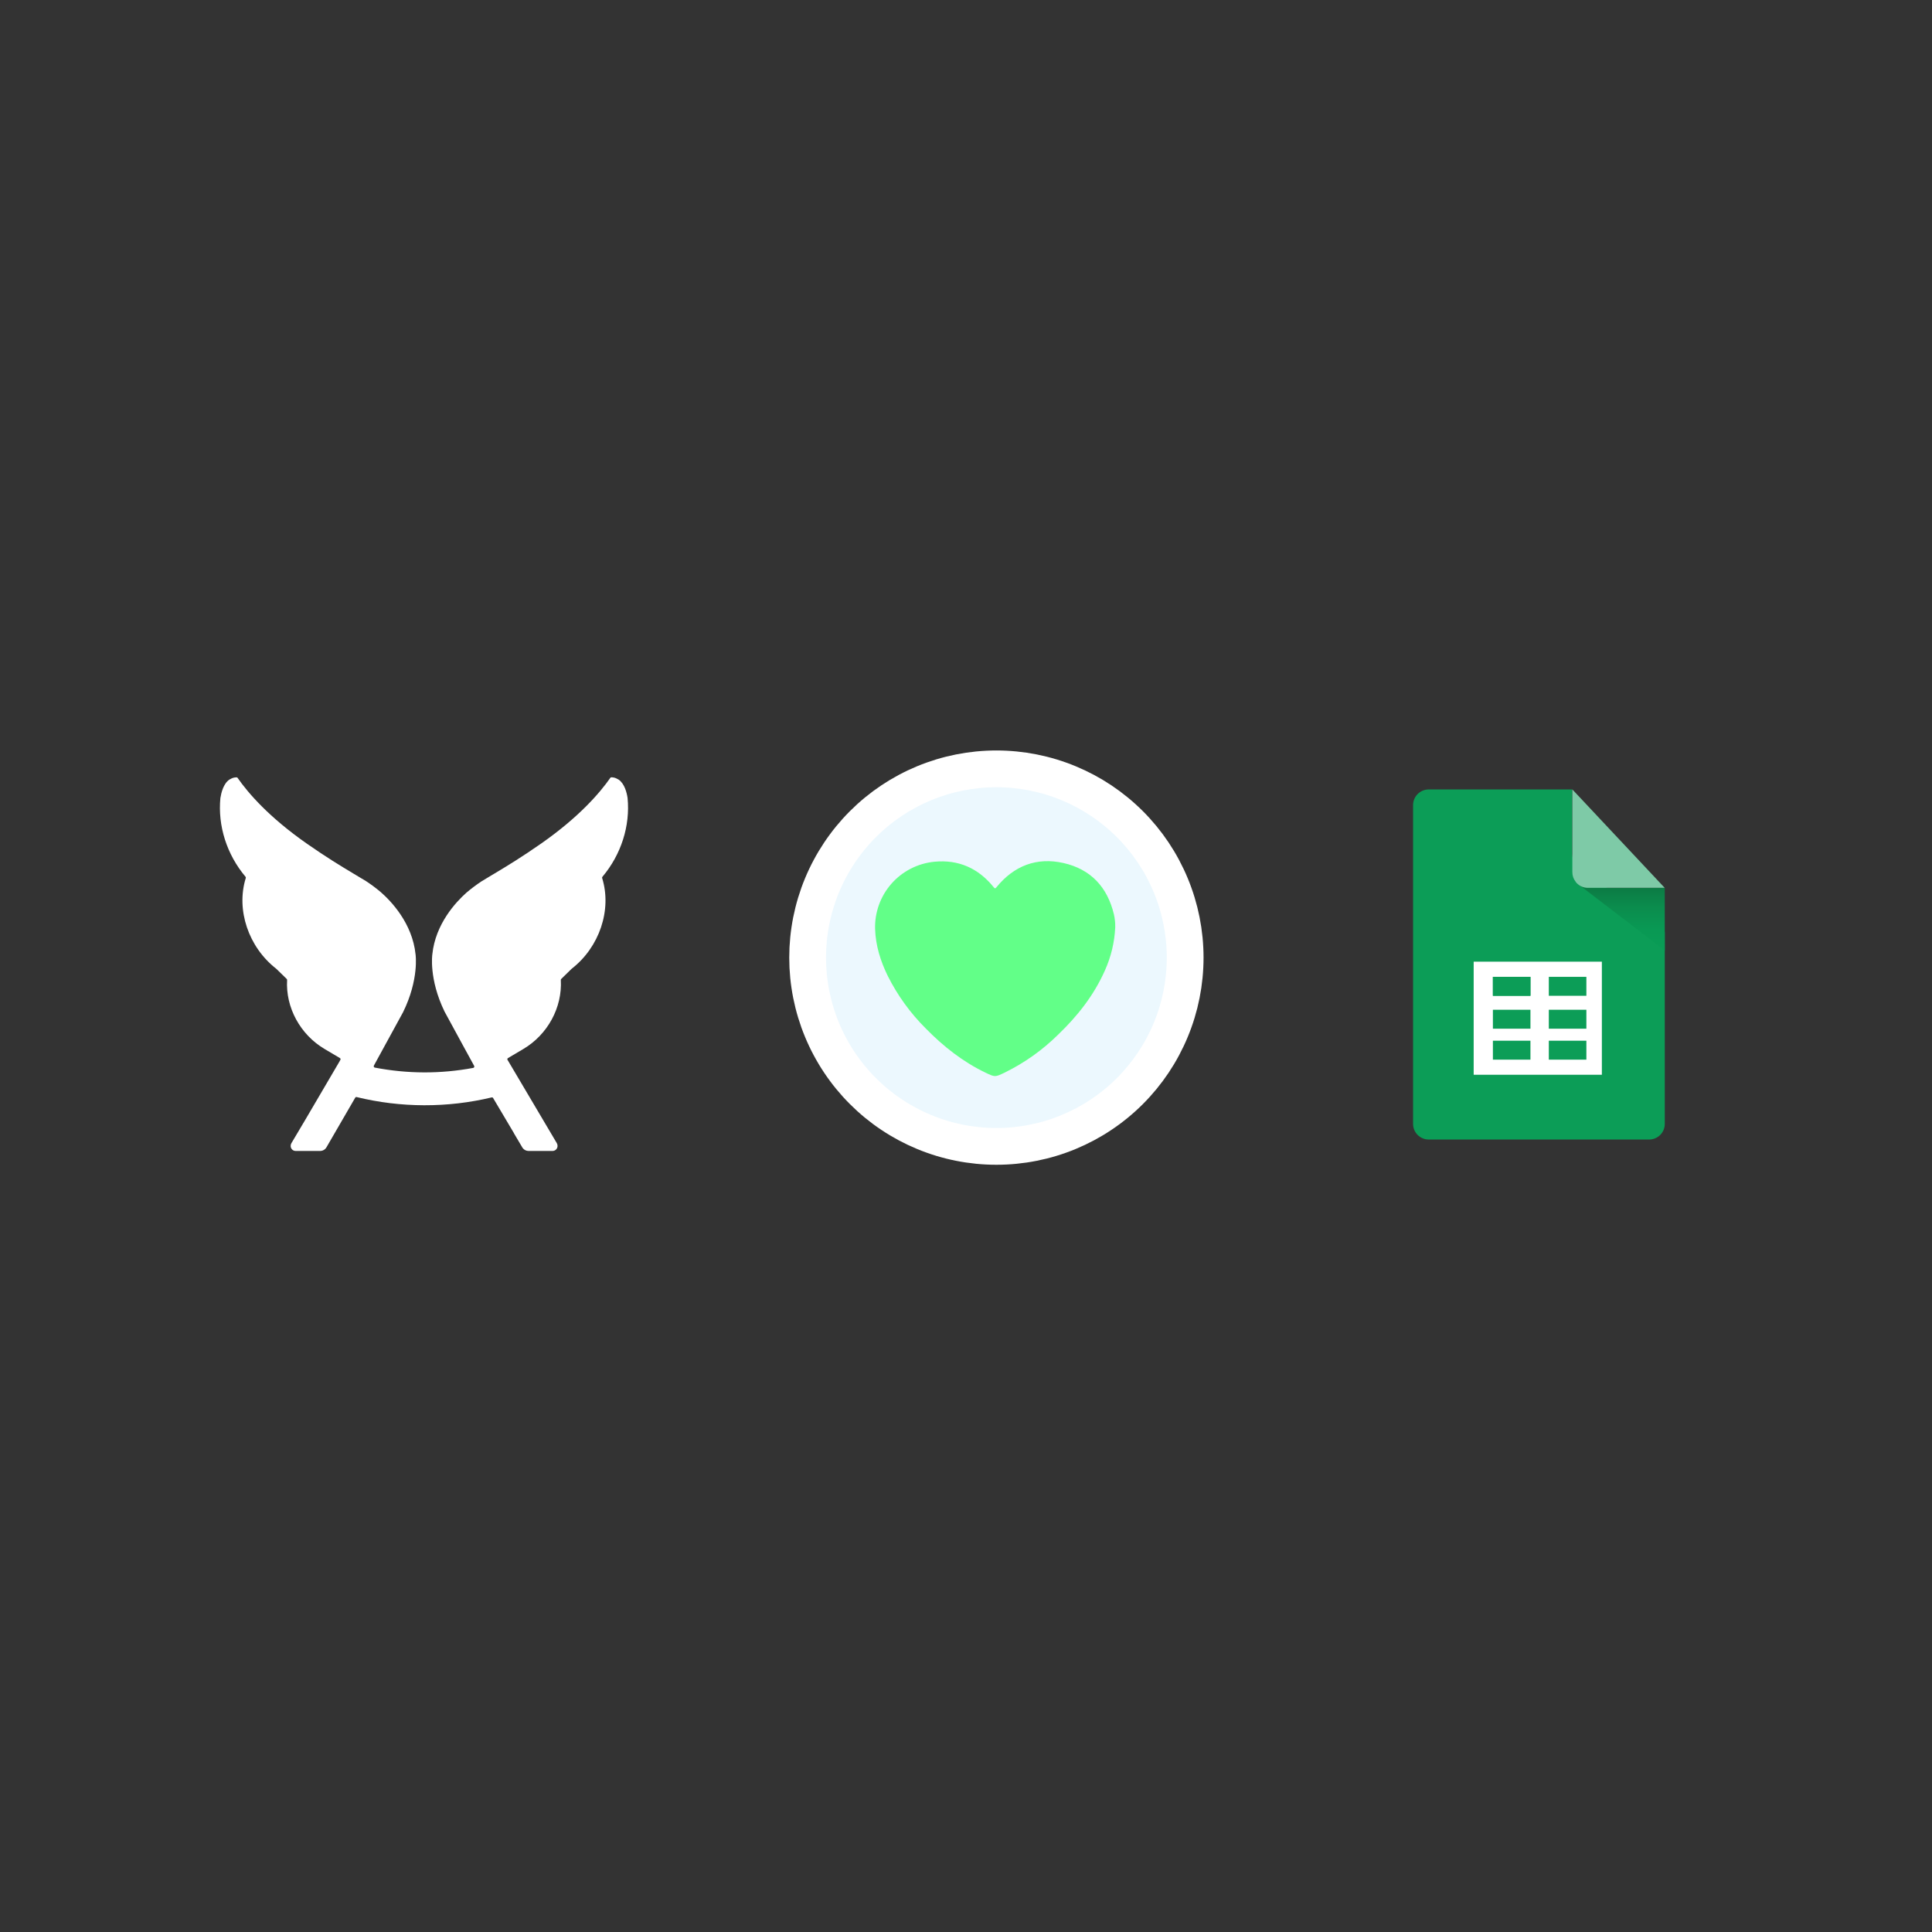
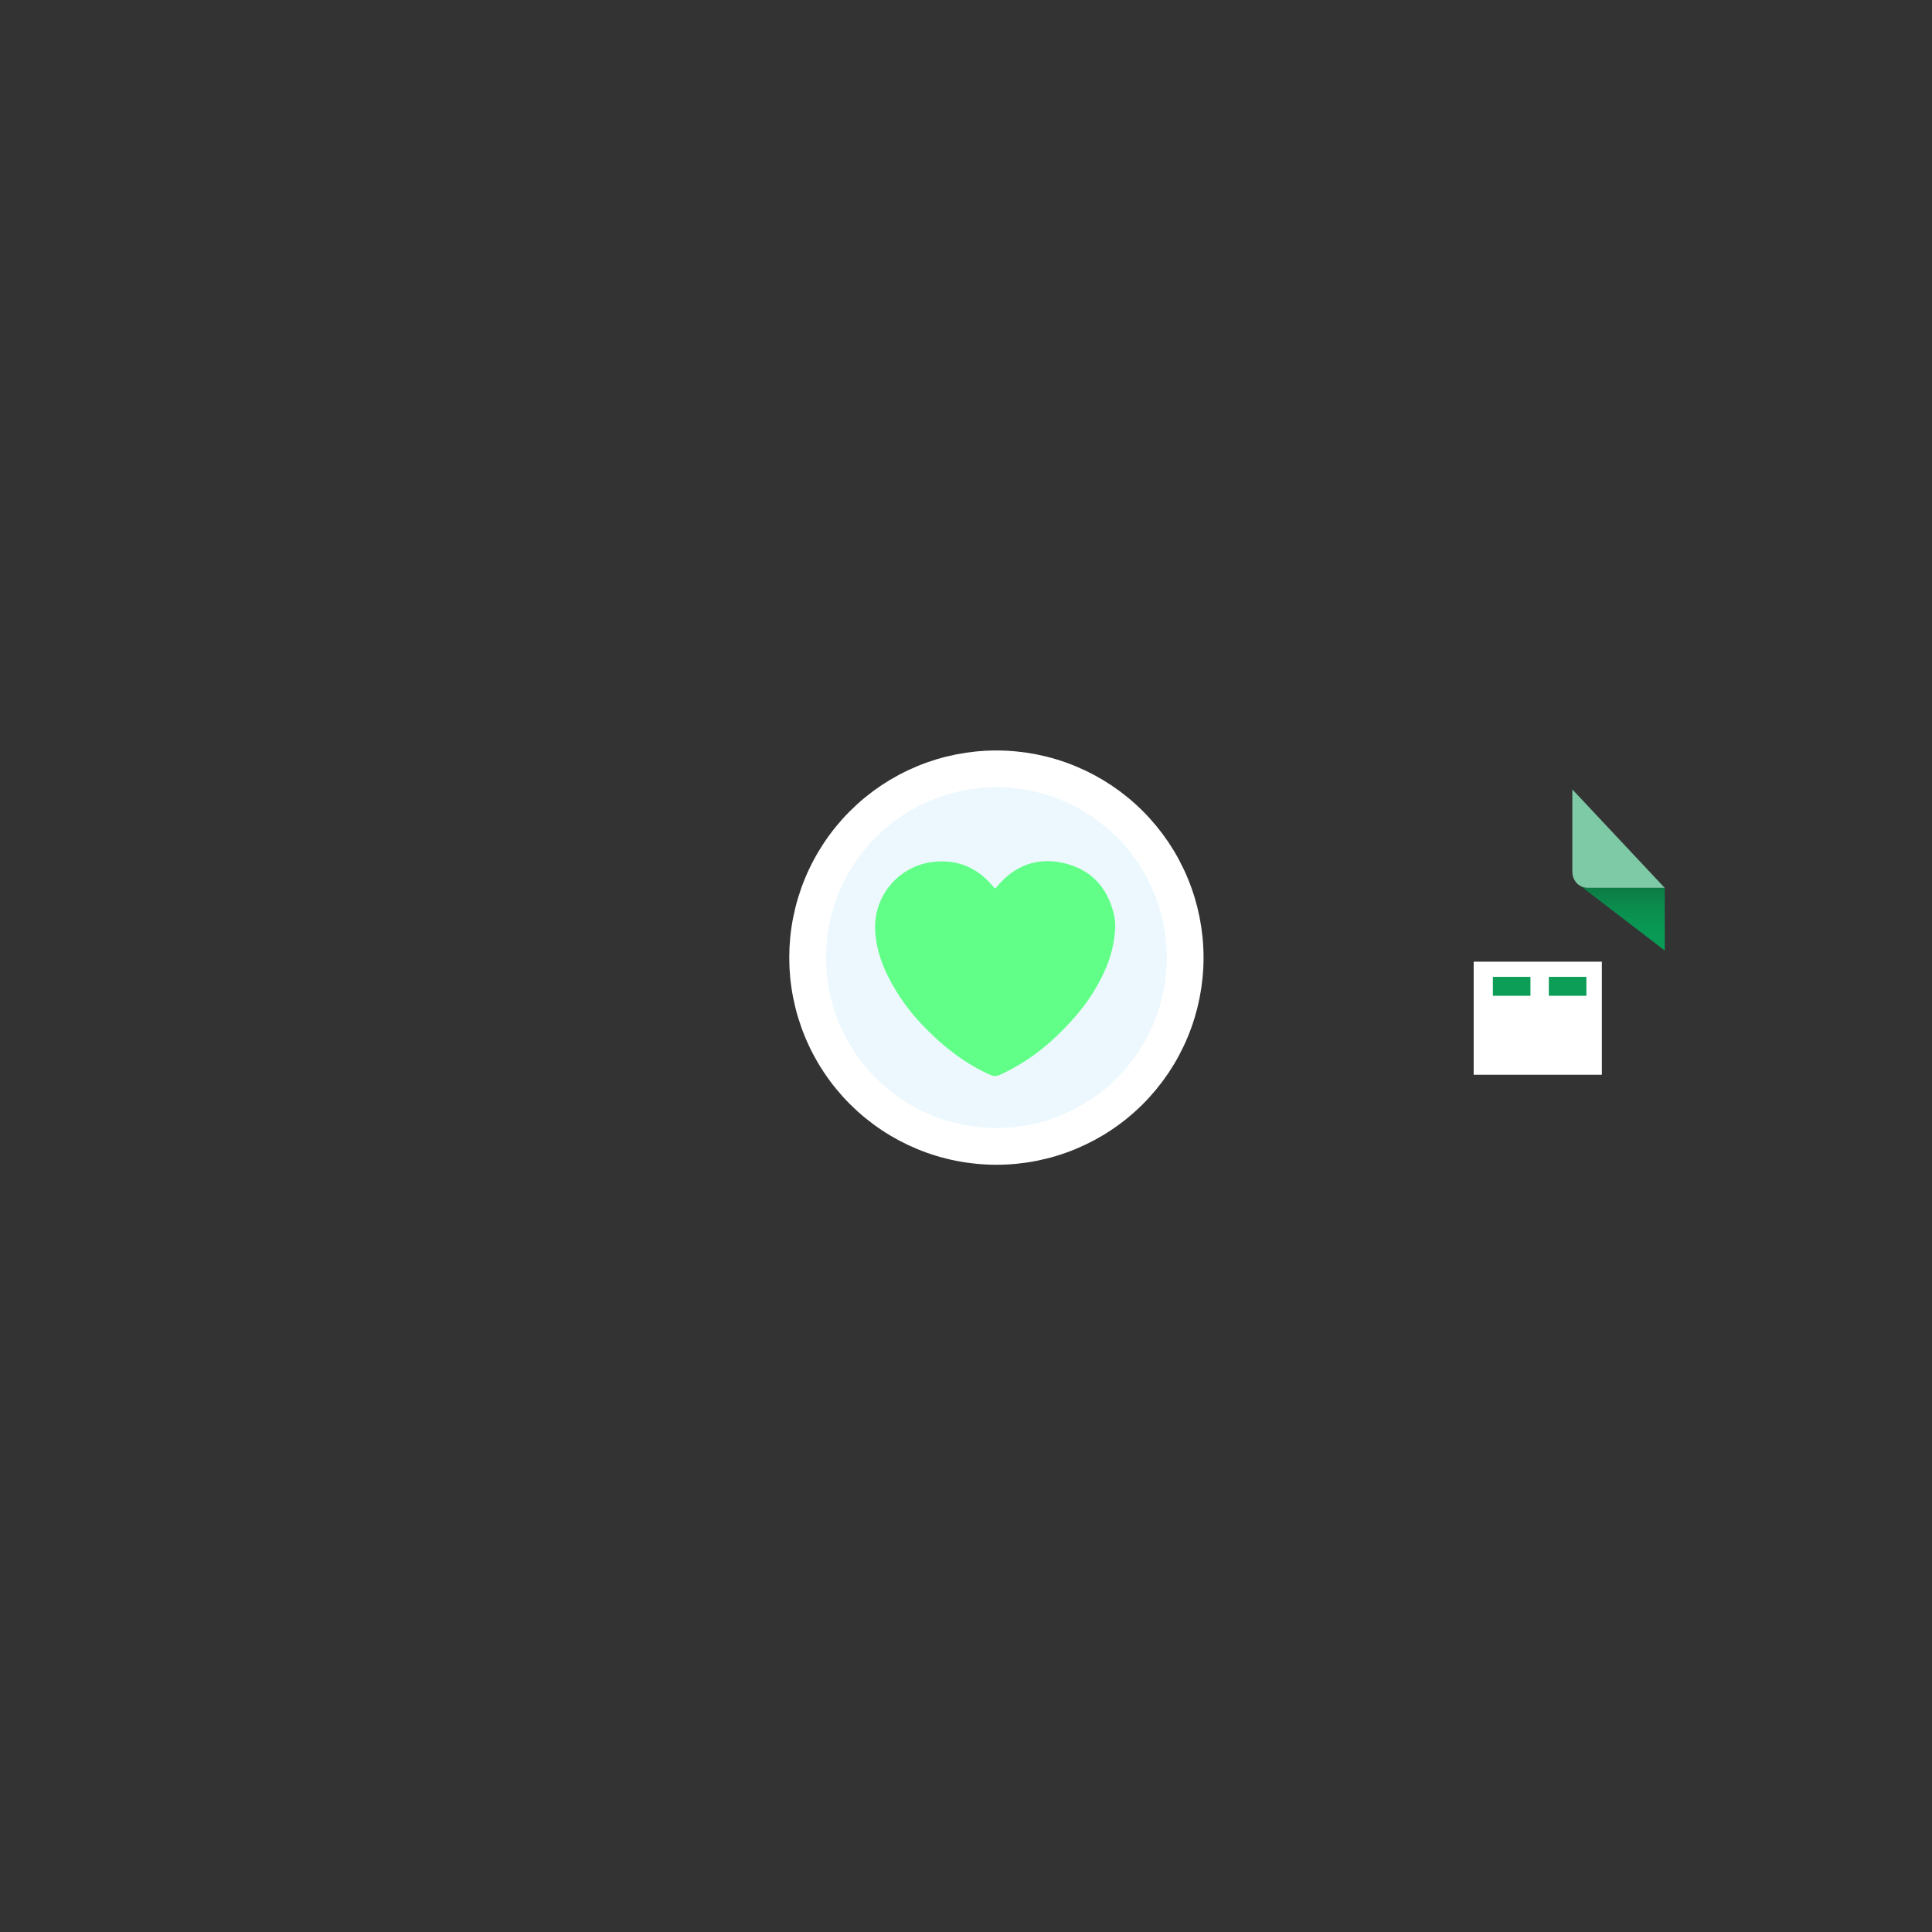
<svg xmlns="http://www.w3.org/2000/svg" width="900" zoomAndPan="magnify" viewBox="0 0 675 675" height="900" preserveAspectRatio="xMidYMid meet" version="1.0">
  <rect x="0" y="0" width="675" height="675" fill="#333333" stroke="none" />
  <defs>
    <clipPath id="bed8ceaa72">
      <path d="M 263.043 257.52 L 433.789 257.52 L 433.789 416.285 L 263.043 416.285 Z M 263.043 257.52 " clip-rule="nonzero" />
    </clipPath>
    <clipPath id="bd0efdbaad">
      <path d="M 550 308 L 582 308 L 582 333 L 550 333 Z M 550 308 " clip-rule="nonzero" />
    </clipPath>
    <clipPath id="71e0017741">
      <path d="M 554.789 310.176 C 554.066 310.176 553.371 310.035 552.703 309.758 C 552.035 309.48 551.445 309.086 550.938 308.57 L 581.633 332.102 L 581.633 310.176 Z M 554.789 310.176 " clip-rule="nonzero" />
    </clipPath>
    <linearGradient x1="226.36" gradientTransform="matrix(0.401, 0, 0, 0.401, 475.511, 274.813)" y1="84.18" x2="226.36" gradientUnits="userSpaceOnUse" y2="142.86" id="a3366d672b">
      <stop stop-opacity="1" stop-color="rgb(5.099%, 46.7%, 25.899%)" offset="0" />
      <stop stop-opacity="1" stop-color="rgb(5.081%, 46.883%, 25.995%)" offset="0.016" />
      <stop stop-opacity="1" stop-color="rgb(5.045%, 47.255%, 26.192%)" offset="0.031" />
      <stop stop-opacity="1" stop-color="rgb(5.008%, 47.632%, 26.389%)" offset="0.047" />
      <stop stop-opacity="1" stop-color="rgb(4.971%, 48.009%, 26.587%)" offset="0.062" />
      <stop stop-opacity="1" stop-color="rgb(4.935%, 48.386%, 26.784%)" offset="0.078" />
      <stop stop-opacity="1" stop-color="rgb(4.898%, 48.763%, 26.982%)" offset="0.094" />
      <stop stop-opacity="1" stop-color="rgb(4.861%, 49.139%, 27.179%)" offset="0.109" />
      <stop stop-opacity="1" stop-color="rgb(4.825%, 49.516%, 27.377%)" offset="0.125" />
      <stop stop-opacity="1" stop-color="rgb(4.787%, 49.893%, 27.574%)" offset="0.141" />
      <stop stop-opacity="1" stop-color="rgb(4.75%, 50.27%, 27.773%)" offset="0.156" />
      <stop stop-opacity="1" stop-color="rgb(4.713%, 50.648%, 27.969%)" offset="0.172" />
      <stop stop-opacity="1" stop-color="rgb(4.677%, 51.025%, 28.168%)" offset="0.188" />
      <stop stop-opacity="1" stop-color="rgb(4.64%, 51.402%, 28.365%)" offset="0.203" />
      <stop stop-opacity="1" stop-color="rgb(4.604%, 51.779%, 28.563%)" offset="0.219" />
      <stop stop-opacity="1" stop-color="rgb(4.567%, 52.156%, 28.76%)" offset="0.234" />
      <stop stop-opacity="1" stop-color="rgb(4.53%, 52.533%, 28.958%)" offset="0.25" />
      <stop stop-opacity="1" stop-color="rgb(4.494%, 52.91%, 29.155%)" offset="0.266" />
      <stop stop-opacity="1" stop-color="rgb(4.457%, 53.287%, 29.353%)" offset="0.281" />
      <stop stop-opacity="1" stop-color="rgb(4.419%, 53.664%, 29.552%)" offset="0.297" />
      <stop stop-opacity="1" stop-color="rgb(4.382%, 54.041%, 29.749%)" offset="0.312" />
      <stop stop-opacity="1" stop-color="rgb(4.346%, 54.417%, 29.947%)" offset="0.328" />
      <stop stop-opacity="1" stop-color="rgb(4.309%, 54.779%, 30.136%)" offset="0.344" />
      <stop stop-opacity="1" stop-color="rgb(4.272%, 55.067%, 30.289%)" offset="0.359" />
      <stop stop-opacity="1" stop-color="rgb(4.236%, 55.302%, 30.412%)" offset="0.375" />
      <stop stop-opacity="1" stop-color="rgb(4.199%, 55.537%, 30.536%)" offset="0.391" />
      <stop stop-opacity="1" stop-color="rgb(4.163%, 55.771%, 30.661%)" offset="0.406" />
      <stop stop-opacity="1" stop-color="rgb(4.126%, 56.006%, 30.785%)" offset="0.422" />
      <stop stop-opacity="1" stop-color="rgb(4.089%, 56.241%, 30.908%)" offset="0.438" />
      <stop stop-opacity="1" stop-color="rgb(4.053%, 56.474%, 31.033%)" offset="0.453" />
      <stop stop-opacity="1" stop-color="rgb(4.015%, 56.709%, 31.157%)" offset="0.469" />
      <stop stop-opacity="1" stop-color="rgb(3.978%, 56.943%, 31.281%)" offset="0.484" />
      <stop stop-opacity="1" stop-color="rgb(3.941%, 57.178%, 31.406%)" offset="0.5" />
      <stop stop-opacity="1" stop-color="rgb(3.905%, 57.413%, 31.529%)" offset="0.516" />
      <stop stop-opacity="1" stop-color="rgb(3.868%, 57.646%, 31.653%)" offset="0.531" />
      <stop stop-opacity="1" stop-color="rgb(3.831%, 57.881%, 31.778%)" offset="0.547" />
      <stop stop-opacity="1" stop-color="rgb(3.795%, 58.116%, 31.902%)" offset="0.562" />
      <stop stop-opacity="1" stop-color="rgb(3.758%, 58.35%, 32.025%)" offset="0.578" />
      <stop stop-opacity="1" stop-color="rgb(3.722%, 58.585%, 32.15%)" offset="0.594" />
      <stop stop-opacity="1" stop-color="rgb(3.685%, 58.818%, 32.274%)" offset="0.609" />
      <stop stop-opacity="1" stop-color="rgb(3.647%, 59.053%, 32.397%)" offset="0.625" />
      <stop stop-opacity="1" stop-color="rgb(3.61%, 59.288%, 32.523%)" offset="0.641" />
      <stop stop-opacity="1" stop-color="rgb(3.574%, 59.521%, 32.646%)" offset="0.656" />
      <stop stop-opacity="1" stop-color="rgb(3.537%, 59.756%, 32.77%)" offset="0.672" />
      <stop stop-opacity="1" stop-color="rgb(3.508%, 59.955%, 32.875%)" offset="0.688" />
      <stop stop-opacity="1" stop-color="rgb(3.499%, 60.191%, 32.996%)" offset="0.75" />
      <stop stop-opacity="1" stop-color="rgb(3.499%, 60.504%, 33.151%)" offset="0.812" />
      <stop stop-opacity="1" stop-color="rgb(3.499%, 60.817%, 33.308%)" offset="0.875" />
      <stop stop-opacity="1" stop-color="rgb(3.499%, 61.128%, 33.464%)" offset="0.938" />
      <stop stop-opacity="1" stop-color="rgb(3.499%, 61.441%, 33.62%)" offset="1" />
    </linearGradient>
  </defs>
  <path fill="#ecf8fe" d="M 413.605 334.418 C 413.605 335.5 413.578 336.578 413.523 337.652 C 413.473 338.73 413.391 339.809 413.285 340.879 C 413.18 341.953 413.047 343.023 412.891 344.094 C 412.73 345.16 412.547 346.223 412.336 347.281 C 412.125 348.336 411.891 349.391 411.629 350.438 C 411.367 351.484 411.078 352.523 410.766 353.555 C 410.453 354.586 410.113 355.609 409.75 356.625 C 409.387 357.641 409 358.648 408.586 359.645 C 408.172 360.641 407.738 361.629 407.273 362.602 C 406.812 363.578 406.328 364.543 405.82 365.492 C 405.312 366.445 404.781 367.383 404.227 368.309 C 403.672 369.234 403.094 370.145 402.496 371.043 C 401.895 371.938 401.273 372.82 400.633 373.688 C 399.988 374.555 399.324 375.402 398.641 376.238 C 397.957 377.07 397.254 377.887 396.527 378.688 C 395.805 379.488 395.059 380.27 394.297 381.031 C 393.535 381.793 392.754 382.539 391.953 383.262 C 391.156 383.984 390.34 384.691 389.504 385.375 C 388.672 386.059 387.82 386.723 386.953 387.367 C 386.086 388.008 385.207 388.629 384.309 389.227 C 383.41 389.828 382.5 390.406 381.574 390.961 C 380.648 391.516 379.711 392.047 378.762 392.555 C 377.809 393.062 376.844 393.547 375.871 394.008 C 374.895 394.469 373.91 394.906 372.914 395.32 C 371.914 395.734 370.91 396.121 369.895 396.484 C 368.879 396.848 367.855 397.188 366.82 397.5 C 365.789 397.812 364.75 398.102 363.703 398.363 C 362.656 398.625 361.605 398.859 360.547 399.07 C 359.488 399.281 358.426 399.465 357.359 399.625 C 356.293 399.781 355.223 399.914 354.148 400.02 C 353.074 400.125 352 400.207 350.922 400.258 C 349.844 400.312 348.766 400.336 347.688 400.336 C 346.609 400.336 345.531 400.312 344.453 400.258 C 343.375 400.207 342.301 400.125 341.227 400.02 C 340.152 399.914 339.082 399.781 338.016 399.625 C 336.949 399.465 335.887 399.281 334.828 399.07 C 333.77 398.859 332.715 398.625 331.672 398.363 C 330.625 398.102 329.586 397.812 328.551 397.5 C 327.52 397.188 326.496 396.848 325.48 396.484 C 324.465 396.121 323.457 395.734 322.461 395.32 C 321.465 394.906 320.48 394.469 319.504 394.008 C 318.527 393.547 317.566 393.062 316.613 392.555 C 315.664 392.047 314.723 391.516 313.797 390.961 C 312.875 390.406 311.961 389.828 311.066 389.227 C 310.168 388.629 309.285 388.008 308.418 387.367 C 307.555 386.723 306.703 386.059 305.871 385.375 C 305.035 384.691 304.219 383.984 303.418 383.262 C 302.621 382.539 301.84 381.793 301.078 381.031 C 300.312 380.27 299.57 379.488 298.844 378.688 C 298.121 377.887 297.418 377.07 296.73 376.238 C 296.047 375.402 295.383 374.555 294.742 373.688 C 294.098 372.82 293.477 371.938 292.879 371.043 C 292.277 370.145 291.703 369.234 291.148 368.309 C 290.594 367.383 290.062 366.445 289.555 365.492 C 289.043 364.543 288.559 363.578 288.098 362.602 C 287.637 361.629 287.199 360.641 286.789 359.645 C 286.375 358.648 285.984 357.641 285.621 356.625 C 285.258 355.609 284.922 354.586 284.609 353.555 C 284.293 352.523 284.008 351.484 283.746 350.438 C 283.484 349.391 283.246 348.336 283.035 347.281 C 282.824 346.223 282.641 345.16 282.484 344.094 C 282.324 343.023 282.191 341.953 282.086 340.879 C 281.98 339.809 281.902 338.73 281.848 337.652 C 281.797 336.578 281.77 335.5 281.77 334.418 C 281.77 333.34 281.797 332.262 281.848 331.184 C 281.902 330.109 281.98 329.031 282.086 327.957 C 282.191 326.887 282.324 325.816 282.484 324.746 C 282.641 323.68 282.824 322.617 283.035 321.559 C 283.246 320.5 283.484 319.449 283.746 318.402 C 284.008 317.355 284.293 316.316 284.609 315.285 C 284.922 314.254 285.258 313.227 285.621 312.211 C 285.984 311.195 286.375 310.191 286.789 309.195 C 287.199 308.199 287.637 307.211 288.098 306.234 C 288.559 305.262 289.043 304.297 289.555 303.348 C 290.062 302.395 290.594 301.457 291.148 300.531 C 291.703 299.605 292.277 298.695 292.879 297.797 C 293.477 296.902 294.098 296.02 294.742 295.152 C 295.383 294.285 296.047 293.438 296.73 292.602 C 297.418 291.77 298.121 290.953 298.844 290.152 C 299.57 289.352 300.312 288.57 301.078 287.809 C 301.84 287.047 302.621 286.301 303.418 285.578 C 304.219 284.852 305.035 284.148 305.871 283.465 C 306.703 282.781 307.555 282.117 308.418 281.473 C 309.285 280.832 310.168 280.211 311.066 279.609 C 311.961 279.012 312.875 278.434 313.797 277.879 C 314.723 277.324 315.664 276.793 316.613 276.285 C 317.566 275.777 318.527 275.293 319.504 274.832 C 320.48 274.371 321.465 273.934 322.461 273.52 C 323.457 273.105 324.465 272.719 325.48 272.355 C 326.496 271.992 327.52 271.652 328.551 271.34 C 329.586 271.027 330.625 270.738 331.672 270.477 C 332.715 270.215 333.77 269.98 334.828 269.77 C 335.887 269.559 336.949 269.375 338.016 269.215 C 339.082 269.059 340.152 268.926 341.227 268.82 C 342.301 268.715 343.375 268.633 344.453 268.582 C 345.531 268.527 346.609 268.5 347.688 268.5 C 348.766 268.5 349.844 268.527 350.922 268.582 C 352 268.633 353.074 268.715 354.148 268.82 C 355.223 268.926 356.293 269.059 357.359 269.215 C 358.426 269.375 359.488 269.559 360.547 269.77 C 361.605 269.98 362.656 270.215 363.703 270.477 C 364.75 270.738 365.789 271.027 366.82 271.34 C 367.855 271.652 368.879 271.992 369.895 272.355 C 370.91 272.719 371.914 273.105 372.914 273.52 C 373.91 273.934 374.895 274.371 375.871 274.832 C 376.844 275.293 377.809 275.777 378.762 276.285 C 379.711 276.793 380.648 277.324 381.574 277.879 C 382.5 278.434 383.41 279.012 384.309 279.609 C 385.207 280.211 386.086 280.832 386.953 281.473 C 387.82 282.117 388.672 282.781 389.504 283.465 C 390.34 284.148 391.156 284.852 391.953 285.578 C 392.754 286.301 393.535 287.047 394.297 287.809 C 395.059 288.57 395.805 289.352 396.527 290.152 C 397.254 290.953 397.957 291.77 398.641 292.602 C 399.324 293.438 399.988 294.285 400.633 295.152 C 401.273 296.02 401.895 296.902 402.496 297.797 C 403.094 298.695 403.672 299.605 404.227 300.531 C 404.781 301.457 405.312 302.395 405.82 303.348 C 406.328 304.297 406.812 305.262 407.273 306.234 C 407.738 307.211 408.172 308.199 408.586 309.195 C 409 310.191 409.387 311.195 409.75 312.211 C 410.113 313.227 410.453 314.254 410.766 315.285 C 411.078 316.316 411.367 317.355 411.629 318.402 C 411.891 319.449 412.125 320.5 412.336 321.559 C 412.547 322.617 412.73 323.68 412.891 324.746 C 413.047 325.816 413.18 326.887 413.285 327.957 C 413.391 329.031 413.473 330.109 413.523 331.184 C 413.578 332.262 413.605 333.34 413.605 334.418 Z M 413.605 334.418 " fill-opacity="1" fill-rule="nonzero" />
  <g clip-path="url(#bed8ceaa72)">
    <path stroke-linecap="butt" transform="matrix(0.676, 0, 0, 0.676, -505.669, 29.242)" fill="none" stroke-linejoin="miter" d="M 1360.562 451.667 C 1360.562 453.269 1360.522 454.865 1360.441 456.454 C 1360.366 458.05 1360.244 459.646 1360.088 461.23 C 1359.932 462.82 1359.735 464.404 1359.504 465.988 C 1359.267 467.566 1358.995 469.139 1358.683 470.705 C 1358.371 472.266 1358.024 473.827 1357.637 475.377 C 1357.249 476.926 1356.822 478.464 1356.359 479.99 C 1355.897 481.516 1355.394 483.031 1354.856 484.534 C 1354.318 486.037 1353.746 487.529 1353.133 489.003 C 1352.52 490.478 1351.878 491.94 1351.19 493.38 C 1350.508 494.825 1349.791 496.253 1349.04 497.658 C 1348.288 499.069 1347.502 500.456 1346.681 501.826 C 1345.86 503.196 1345.004 504.544 1344.12 505.873 C 1343.229 507.197 1342.31 508.504 1341.362 509.787 C 1340.408 511.071 1339.425 512.325 1338.414 513.562 C 1337.402 514.794 1336.361 516.002 1335.286 517.187 C 1334.216 518.372 1333.112 519.529 1331.985 520.656 C 1330.857 521.783 1329.701 522.888 1328.516 523.957 C 1327.336 525.027 1326.128 526.073 1324.891 527.085 C 1323.659 528.097 1322.399 529.08 1321.116 530.033 C 1319.832 530.982 1318.531 531.901 1317.202 532.785 C 1315.872 533.676 1314.525 534.531 1313.155 535.352 C 1311.784 536.173 1310.397 536.959 1308.992 537.711 C 1307.581 538.463 1306.153 539.18 1304.714 539.862 C 1303.268 540.544 1301.812 541.191 1300.337 541.804 C 1298.857 542.417 1297.371 542.989 1295.868 543.527 C 1294.365 544.065 1292.85 544.568 1291.318 545.03 C 1289.792 545.493 1288.254 545.921 1286.705 546.308 C 1285.155 546.695 1283.6 547.042 1282.033 547.354 C 1280.467 547.667 1278.894 547.938 1277.316 548.175 C 1275.737 548.407 1274.153 548.603 1272.563 548.759 C 1270.974 548.915 1269.384 549.037 1267.788 549.112 C 1266.192 549.193 1264.597 549.227 1263.001 549.227 C 1261.405 549.227 1259.81 549.193 1258.214 549.112 C 1256.618 549.037 1255.028 548.915 1253.439 548.759 C 1251.849 548.603 1250.265 548.407 1248.686 548.175 C 1247.108 547.938 1245.535 547.667 1243.969 547.354 C 1242.402 547.042 1240.841 546.695 1239.297 546.308 C 1237.748 545.921 1236.21 545.493 1234.678 545.03 C 1233.152 544.568 1231.637 544.065 1230.134 543.527 C 1228.631 542.989 1227.139 542.417 1225.665 541.804 C 1224.19 541.191 1222.734 540.544 1221.288 539.862 C 1219.843 539.18 1218.421 538.463 1217.01 537.711 C 1215.605 536.959 1214.212 536.173 1212.842 535.352 C 1211.477 534.531 1210.124 533.676 1208.8 532.785 C 1207.471 531.901 1206.164 530.982 1204.881 530.033 C 1203.603 529.08 1202.343 528.097 1201.111 527.085 C 1199.874 526.073 1198.666 525.027 1197.48 523.957 C 1196.301 522.888 1195.145 521.783 1194.017 520.656 C 1192.884 519.529 1191.786 518.372 1190.71 517.187 C 1189.641 516.002 1188.6 514.794 1187.583 513.562 C 1186.571 512.325 1185.588 511.071 1184.64 509.787 C 1183.686 508.504 1182.767 507.197 1181.882 505.873 C 1180.992 504.544 1180.142 503.196 1179.321 501.826 C 1178.5 500.456 1177.714 499.069 1176.962 497.658 C 1176.205 496.253 1175.488 494.825 1174.806 493.38 C 1174.124 491.94 1173.476 490.478 1172.869 489.003 C 1172.256 487.529 1171.678 486.037 1171.14 484.534 C 1170.603 483.031 1170.105 481.516 1169.643 479.99 C 1169.175 478.464 1168.753 476.926 1168.365 475.377 C 1167.978 473.827 1167.625 472.266 1167.313 470.705 C 1167.001 469.139 1166.729 467.566 1166.498 465.988 C 1166.261 464.404 1166.064 462.82 1165.908 461.23 C 1165.752 459.646 1165.636 458.05 1165.555 456.454 C 1165.48 454.865 1165.44 453.269 1165.44 451.667 C 1165.44 450.072 1165.48 448.476 1165.555 446.88 C 1165.636 445.291 1165.752 443.695 1165.908 442.105 C 1166.064 440.521 1166.261 438.937 1166.498 437.353 C 1166.729 435.775 1167.001 434.202 1167.313 432.635 C 1167.625 431.069 1167.978 429.513 1168.365 427.964 C 1168.753 426.415 1169.175 424.877 1169.643 423.35 C 1170.105 421.824 1170.603 420.304 1171.14 418.801 C 1171.678 417.297 1172.256 415.812 1172.869 414.337 C 1173.476 412.863 1174.124 411.4 1174.806 409.955 C 1175.488 408.516 1176.205 407.088 1176.962 405.683 C 1177.714 404.272 1178.5 402.885 1179.321 401.514 C 1180.142 400.144 1180.992 398.797 1181.882 397.467 C 1182.767 396.143 1183.686 394.837 1184.64 393.553 C 1185.588 392.27 1186.571 391.015 1187.583 389.778 C 1188.6 388.547 1189.641 387.339 1190.71 386.153 C 1191.786 384.968 1192.884 383.812 1194.017 382.685 C 1195.145 381.557 1196.301 380.453 1197.48 379.383 C 1198.666 378.308 1199.874 377.267 1201.111 376.256 C 1202.343 375.244 1203.603 374.261 1204.881 373.307 C 1206.164 372.359 1207.471 371.44 1208.8 370.55 C 1210.124 369.665 1211.477 368.809 1212.842 367.988 C 1214.212 367.167 1215.605 366.381 1217.01 365.63 C 1218.421 364.878 1219.843 364.161 1221.288 363.479 C 1222.734 362.797 1224.19 362.149 1225.665 361.536 C 1227.139 360.924 1228.631 360.351 1230.134 359.814 C 1231.637 359.276 1233.152 358.773 1234.678 358.31 C 1236.21 357.848 1237.748 357.42 1239.297 357.033 C 1240.841 356.645 1242.402 356.299 1243.969 355.986 C 1245.535 355.674 1247.108 355.402 1248.686 355.165 C 1250.265 354.934 1251.849 354.738 1253.439 354.581 C 1255.028 354.425 1256.618 354.304 1258.214 354.229 C 1259.81 354.148 1261.405 354.107 1263.001 354.107 C 1264.597 354.107 1266.192 354.148 1267.788 354.229 C 1269.384 354.304 1270.974 354.425 1272.563 354.581 C 1274.153 354.738 1275.737 354.934 1277.316 355.165 C 1278.894 355.402 1280.467 355.674 1282.033 355.986 C 1283.6 356.299 1285.155 356.645 1286.705 357.033 C 1288.254 357.42 1289.792 357.848 1291.318 358.31 C 1292.85 358.773 1294.365 359.276 1295.868 359.814 C 1297.371 360.351 1298.857 360.924 1300.337 361.536 C 1301.812 362.149 1303.268 362.797 1304.714 363.479 C 1306.153 364.161 1307.581 364.878 1308.992 365.63 C 1310.397 366.381 1311.784 367.167 1313.155 367.988 C 1314.525 368.809 1315.872 369.665 1317.202 370.55 C 1318.531 371.44 1319.832 372.359 1321.116 373.307 C 1322.399 374.261 1323.659 375.244 1324.891 376.256 C 1326.128 377.267 1327.336 378.308 1328.516 379.383 C 1329.701 380.453 1330.857 381.557 1331.985 382.685 C 1333.112 383.812 1334.216 384.968 1335.286 386.153 C 1336.361 387.339 1337.402 388.547 1338.414 389.778 C 1339.425 391.015 1340.408 392.27 1341.362 393.553 C 1342.31 394.837 1343.229 396.143 1344.12 397.467 C 1345.004 398.797 1345.86 400.144 1346.681 401.514 C 1347.502 402.885 1348.288 404.272 1349.04 405.683 C 1349.791 407.088 1350.508 408.516 1351.19 409.955 C 1351.878 411.4 1352.52 412.863 1353.133 414.337 C 1353.746 415.812 1354.318 417.297 1354.856 418.801 C 1355.394 420.304 1355.897 421.824 1356.359 423.35 C 1356.822 424.877 1357.249 426.415 1357.637 427.964 C 1358.024 429.513 1358.371 431.069 1358.683 432.635 C 1358.995 434.202 1359.267 435.775 1359.504 437.353 C 1359.735 438.937 1359.932 440.521 1360.088 442.105 C 1360.244 443.695 1360.366 445.291 1360.441 446.88 C 1360.522 448.476 1360.562 450.072 1360.562 451.667 Z M 1360.562 451.667 " stroke="#ffffff" stroke-width="19" stroke-opacity="1" stroke-miterlimit="10" />
  </g>
  <path fill="#62ff88" d="M 389.637 323.969 C 389.391 329.238 388.184 334.281 386.016 339.094 C 382.188 347.719 376.465 354.98 369.699 361.465 C 364.172 366.918 357.922 371.355 350.949 374.777 C 347.633 376.352 347.625 376.34 344.328 374.777 C 336.422 370.973 329.648 365.648 323.539 359.418 C 318.066 353.988 313.602 347.824 310.148 340.934 C 307.621 335.77 305.93 330.352 305.742 324.582 C 305.719 323.863 305.734 323.148 305.777 322.43 C 305.824 321.711 305.902 321 306.016 320.289 C 306.129 319.582 306.277 318.879 306.457 318.184 C 306.633 317.488 306.844 316.801 307.09 316.125 C 307.332 315.449 307.605 314.785 307.914 314.137 C 308.219 313.484 308.555 312.852 308.918 312.234 C 309.285 311.613 309.68 311.016 310.102 310.434 C 310.523 309.852 310.969 309.293 311.445 308.754 C 311.918 308.211 312.418 307.695 312.941 307.203 C 313.465 306.711 314.008 306.246 314.574 305.805 C 315.141 305.363 315.727 304.949 316.332 304.562 C 316.941 304.176 317.562 303.82 318.203 303.492 C 318.84 303.164 319.492 302.867 320.16 302.602 C 320.828 302.332 321.508 302.098 322.195 301.895 C 322.883 301.695 323.582 301.523 324.285 301.387 C 324.992 301.25 325.703 301.145 326.418 301.074 C 334.898 300.25 341.809 303.34 347.145 309.941 C 347.559 310.453 347.715 310.52 348.172 309.941 C 354.254 302.508 362.168 299.398 371.559 301.523 C 381.09 303.676 386.91 309.945 389.18 319.461 C 389.516 320.945 389.668 322.445 389.637 323.969 Z M 389.637 323.969 " fill-opacity="1" fill-rule="nonzero" />
-   <path fill="#ffffff" d="M 210.492 306.309 C 217.035 298.543 220.207 288.527 219.262 278.812 C 218.996 277.012 218.23 273.777 216.105 272.363 C 215.852 272.207 215.586 272.07 215.312 271.945 C 214.738 271.684 214.133 271.562 213.504 271.582 C 213.406 271.586 213.336 271.625 213.281 271.703 C 209.512 277.098 202.289 285.465 189.109 294.688 C 182.426 299.359 177.242 302.512 172.914 305.105 L 171.746 305.801 C 170.496 306.547 169.367 307.215 168.301 307.875 C 166.414 309.113 164.613 310.469 162.898 311.938 C 159.254 315.195 152.125 322.809 151.043 333.453 C 151.043 333.453 149.785 342.027 155.305 353.402 L 161.934 365.582 L 165.09 371.348 L 165.641 372.359 C 165.742 372.512 165.75 372.668 165.668 372.832 C 165.605 372.98 165.492 373.07 165.336 373.102 C 153.863 375.234 142.402 375.195 130.945 372.996 C 130.789 372.961 130.676 372.871 130.613 372.723 C 130.547 372.566 130.555 372.418 130.641 372.273 L 131.262 371.133 L 140.82 353.645 C 146.473 342.152 145.191 333.469 145.191 333.469 C 144.074 322.539 136.594 314.797 133.047 311.699 C 131.422 310.328 129.723 309.059 127.945 307.887 C 126.879 307.234 125.75 306.559 124.5 305.816 L 123.332 305.117 C 119.004 302.527 113.824 299.375 107.137 294.703 C 93.949 285.48 86.715 277.113 82.969 271.719 C 82.914 271.641 82.84 271.602 82.746 271.598 C 82.113 271.574 81.512 271.695 80.938 271.957 C 80.664 272.082 80.398 272.223 80.141 272.379 C 78.051 273.777 77.285 277.02 77 278.812 C 76.055 288.527 79.227 298.543 85.77 306.309 C 85.895 306.449 85.926 306.605 85.863 306.781 C 82.426 317.887 86.805 330.918 96.523 338.469 L 100.16 342.016 C 100.27 342.117 100.316 342.242 100.309 342.391 C 99.75 352 104.898 361.469 113.426 366.508 L 118.754 369.66 C 118.863 369.727 118.934 369.82 118.965 369.941 C 119 370.062 118.984 370.18 118.926 370.293 L 118.695 370.66 L 118.727 370.66 L 106.293 391.855 L 106.262 391.898 L 101.805 399.414 C 101.633 399.703 101.551 400.02 101.555 400.355 C 101.551 400.582 101.59 400.801 101.672 401.012 C 101.754 401.223 101.871 401.41 102.027 401.574 C 102.18 401.738 102.363 401.867 102.566 401.961 C 102.773 402.055 102.988 402.105 103.215 402.117 L 111.859 402.117 C 112.312 402.113 112.738 402 113.133 401.77 C 113.523 401.543 113.836 401.23 114.062 400.836 L 124.105 383.508 C 124.219 383.32 124.383 383.246 124.602 383.289 C 132.352 385.176 140.219 386.133 148.199 386.152 C 156.18 386.172 164.051 385.258 171.812 383.406 C 172.016 383.375 172.172 383.445 172.281 383.621 L 179.543 395.871 C 179.539 395.883 179.539 395.898 179.543 395.914 L 182.453 400.836 C 182.68 401.23 182.992 401.539 183.387 401.77 C 183.777 401.996 184.203 402.109 184.656 402.113 L 193.137 402.113 C 193.363 402.102 193.578 402.051 193.785 401.957 C 193.988 401.863 194.168 401.734 194.324 401.566 C 194.477 401.402 194.594 401.215 194.676 401.004 C 194.758 400.793 194.797 400.578 194.793 400.352 C 194.793 400.016 194.715 399.699 194.547 399.41 L 177.547 370.672 L 177.328 370.324 C 177.254 370.211 177.234 370.086 177.27 369.957 C 177.301 369.824 177.375 369.727 177.492 369.66 L 182.82 366.508 C 191.348 361.469 196.48 352 195.941 342.391 C 195.93 342.242 195.98 342.117 196.086 342.016 L 199.723 338.469 C 209.441 330.934 213.824 317.887 210.383 306.781 C 210.324 306.602 210.363 306.445 210.492 306.309 Z M 210.492 306.309 " fill-opacity="1" fill-rule="nonzero" />
-   <path fill="#0c9d57" d="M 550.5 301.68 L 550.457 301.633 C 549.699 300.656 549.316 299.551 549.316 298.312 L 549.316 275.816 L 499.145 275.816 C 498.785 275.816 498.434 275.852 498.082 275.922 C 497.73 275.992 497.391 276.098 497.062 276.234 C 496.734 276.371 496.418 276.539 496.125 276.738 C 495.828 276.938 495.551 277.16 495.301 277.414 C 495.047 277.668 494.82 277.941 494.621 278.238 C 494.426 278.535 494.258 278.848 494.121 279.176 C 493.98 279.508 493.879 279.848 493.809 280.195 C 493.738 280.547 493.703 280.902 493.699 281.258 L 493.699 392.684 C 493.703 393.043 493.738 393.395 493.809 393.746 C 493.879 394.094 493.98 394.434 494.121 394.766 C 494.258 395.094 494.426 395.406 494.621 395.703 C 494.82 396 495.047 396.277 495.301 396.527 C 495.551 396.781 495.828 397.004 496.125 397.203 C 496.418 397.402 496.734 397.57 497.062 397.707 C 497.391 397.844 497.73 397.949 498.082 398.02 C 498.434 398.09 498.785 398.125 499.145 398.125 L 576.195 398.125 C 576.551 398.125 576.906 398.09 577.254 398.02 C 577.605 397.949 577.945 397.844 578.273 397.707 C 578.605 397.57 578.918 397.402 579.215 397.203 C 579.512 397.004 579.785 396.781 580.039 396.527 C 580.289 396.277 580.516 396 580.715 395.703 C 580.914 395.406 581.082 395.094 581.219 394.766 C 581.355 394.434 581.457 394.094 581.527 393.746 C 581.598 393.395 581.637 393.043 581.637 392.684 L 581.637 325.68 L 550.938 302.148 C 550.785 302 550.637 301.844 550.5 301.68 Z M 581.633 310.172 L 581.637 310.172 Z M 581.633 310.172 " fill-opacity="1" fill-rule="nonzero" />
-   <path fill="#7ecaa7" d="M 556.199 308.578 L 555.797 308.102 C 555.922 308.27 556.059 308.426 556.199 308.578 Z M 556.199 308.578 " fill-opacity="1" fill-rule="nonzero" />
-   <path fill="#0c7742" d="M 555.738 308.055 L 555.781 308.102 L 555.746 308.055 Z M 555.738 308.055 " fill-opacity="1" fill-rule="nonzero" />
+   <path fill="#7ecaa7" d="M 556.199 308.578 L 555.797 308.102 C 555.922 308.27 556.059 308.426 556.199 308.578 M 556.199 308.578 " fill-opacity="1" fill-rule="nonzero" />
  <g clip-path="url(#bd0efdbaad)">
    <g clip-path="url(#71e0017741)">
      <path fill="url(#a3366d672b)" d="M 550.938 308.57 L 550.938 332.102 L 581.633 332.102 L 581.633 308.57 Z M 550.938 308.57 " fill-rule="nonzero" />
    </g>
  </g>
  <path fill="#7ecaa7" d="M 549.348 275.816 L 549.348 304.734 C 549.352 305.973 549.734 307.078 550.5 308.055 L 550.5 308.098 L 550.902 308.574 C 551.41 309.09 552 309.484 552.668 309.762 C 553.332 310.039 554.027 310.18 554.75 310.18 L 581.602 310.18 Z M 549.348 275.816 " fill-opacity="1" fill-rule="nonzero" />
  <path fill="#ffffff" d="M 514.871 335.988 L 559.656 335.988 L 559.656 375.496 L 514.871 375.496 Z M 514.871 335.988 " fill-opacity="1" fill-rule="nonzero" />
  <path fill="#0c9d57" d="M 541.125 341.289 L 554.246 341.289 L 554.246 347.906 L 541.125 347.906 Z M 521.586 341.289 L 534.707 341.289 L 534.707 347.906 L 521.586 347.906 Z M 521.586 341.289 " fill-opacity="1" fill-rule="nonzero" />
-   <path fill="#0c9d57" d="M 521.586 341.289 L 534.707 341.289 L 534.707 347.906 L 521.586 347.906 Z M 541.125 352.789 L 554.246 352.789 L 554.246 359.402 L 541.125 359.402 Z M 521.586 352.789 L 534.707 352.789 L 534.707 359.402 L 521.586 359.402 Z M 541.125 363.602 L 554.246 363.602 L 554.246 370.219 L 541.125 370.219 Z M 521.586 363.602 L 534.707 363.602 L 534.707 370.219 L 521.586 370.219 Z M 521.586 363.602 " fill-opacity="1" fill-rule="nonzero" />
</svg>